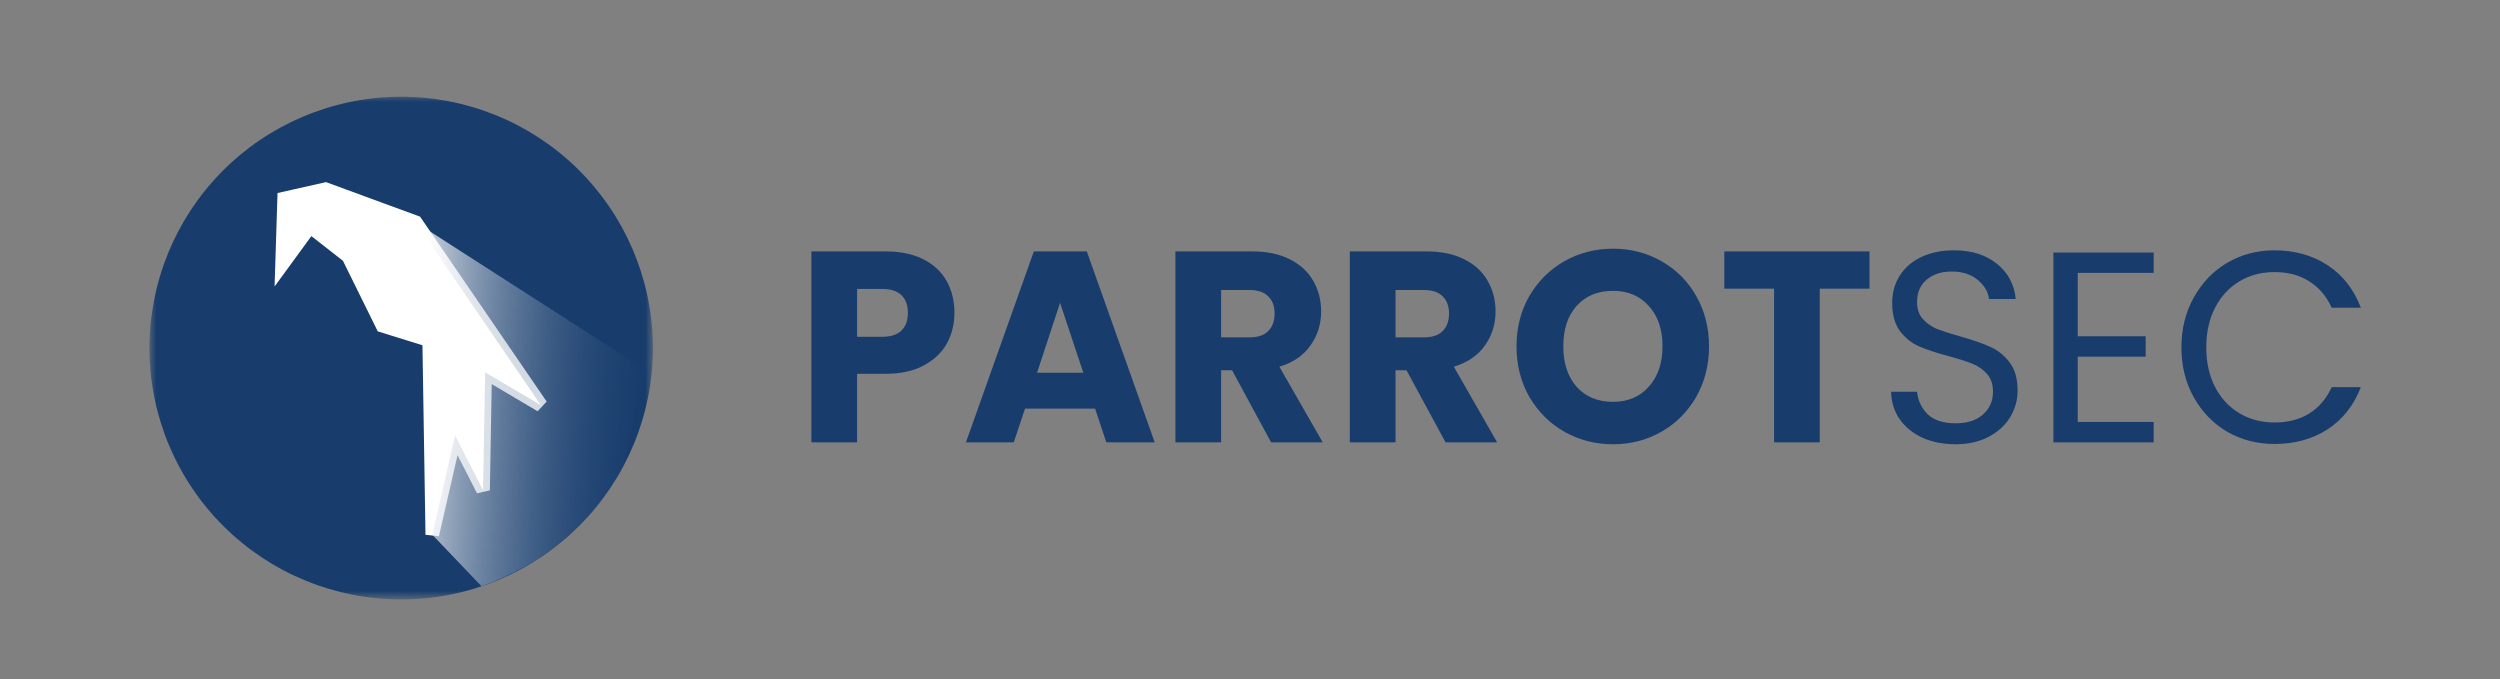
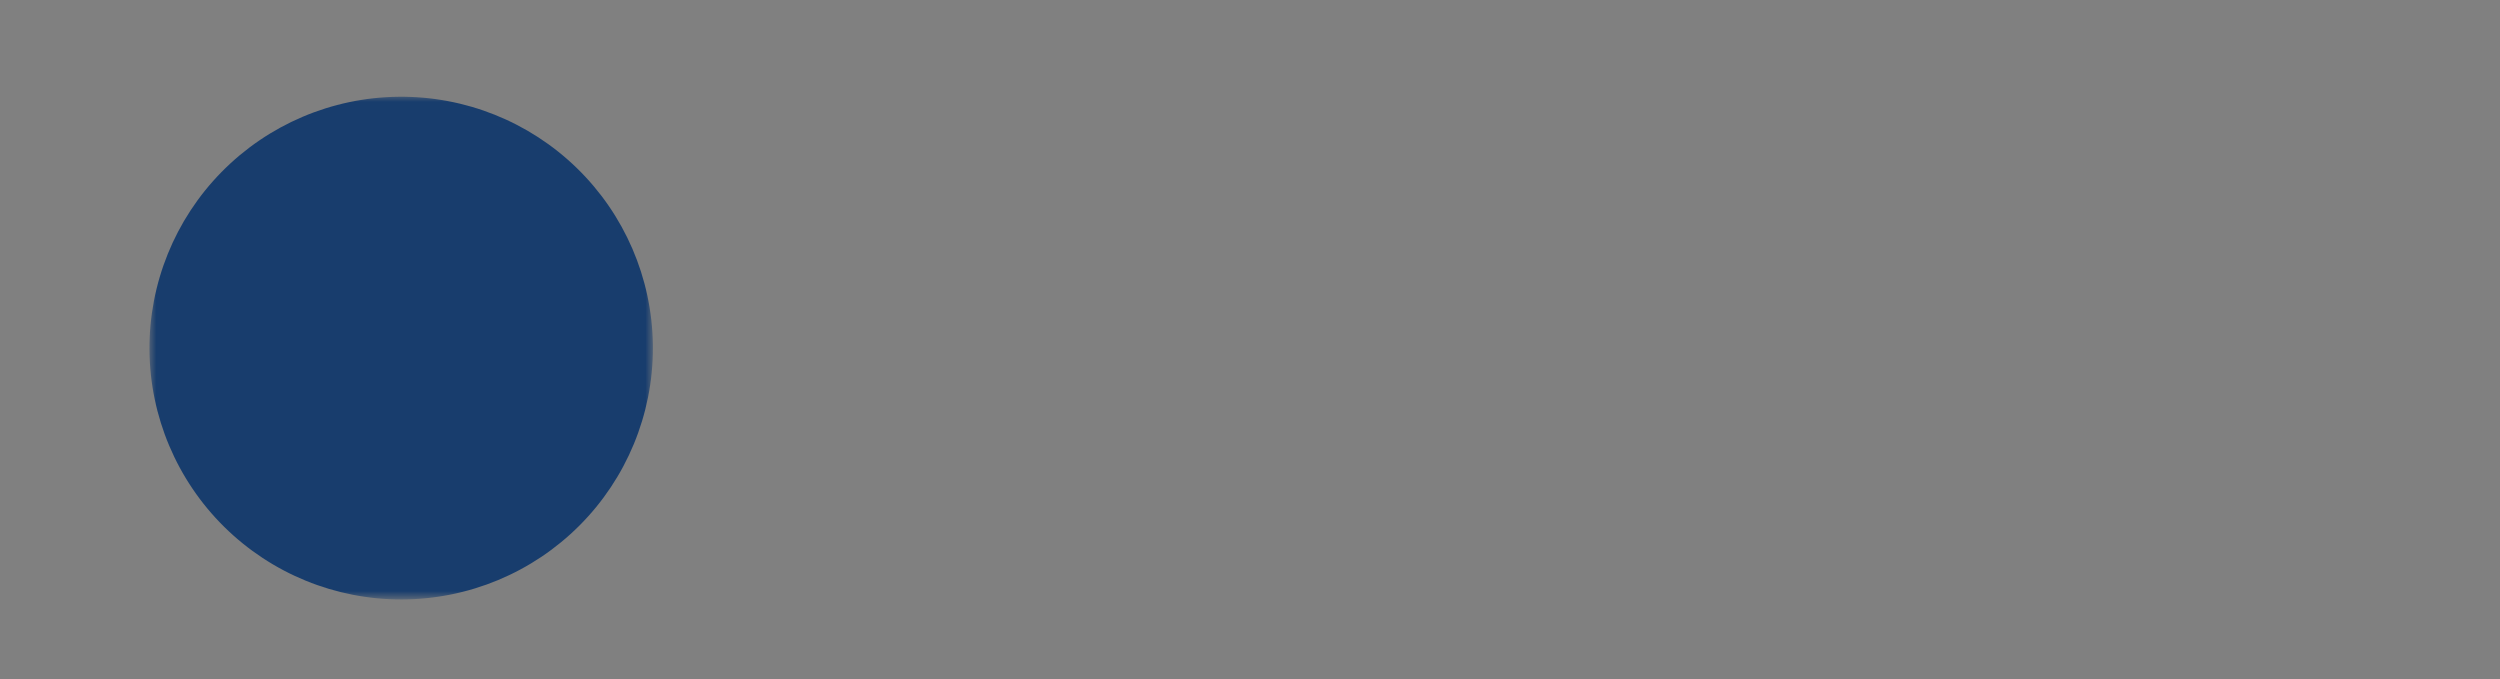
<svg xmlns="http://www.w3.org/2000/svg" width="184" height="50" viewBox="0 0 184 50" fill="none">
  <rect x="0" y="0" width="184" height="50" fill="#808080" stroke="none" />
-   <path d="M70.246 23.028C70.246 23.842 70.062 24.589 69.695 25.27C69.327 25.937 68.763 26.478 68.002 26.891C67.241 27.305 66.296 27.512 65.168 27.512H63.082V32.557H59.717V18.503H65.168C66.27 18.503 67.202 18.697 67.963 19.084C68.724 19.471 69.294 20.005 69.675 20.686C70.055 21.366 70.246 22.147 70.246 23.028ZM64.912 24.789C65.555 24.789 66.034 24.636 66.349 24.329C66.664 24.022 66.821 23.588 66.821 23.028C66.821 22.467 66.664 22.033 66.349 21.726C66.034 21.419 65.555 21.266 64.912 21.266H63.082V24.789H64.912ZM80.598 30.074H75.442L74.615 32.557H71.092L76.091 18.503H79.988L84.987 32.557H81.425L80.598 30.074ZM79.732 27.432L78.02 22.287L76.328 27.432H79.732ZM93.554 32.557L90.681 27.252H89.874V32.557H86.509V18.503H92.157C93.246 18.503 94.171 18.697 94.932 19.084C95.706 19.471 96.283 20.005 96.664 20.686C97.044 21.353 97.235 22.1 97.235 22.928C97.235 23.862 96.972 24.696 96.447 25.43C95.936 26.164 95.175 26.684 94.164 26.991L97.353 32.557H93.554ZM89.874 24.829H91.96C92.577 24.829 93.036 24.676 93.338 24.369C93.653 24.062 93.81 23.628 93.81 23.068C93.81 22.534 93.653 22.113 93.338 21.806C93.036 21.5 92.577 21.346 91.96 21.346H89.874V24.829ZM106.393 32.557L103.519 27.252H102.712V32.557H99.347V18.503H104.995C106.084 18.503 107.009 18.697 107.77 19.084C108.544 19.471 109.122 20.005 109.502 20.686C109.883 21.353 110.073 22.1 110.073 22.928C110.073 23.862 109.811 24.696 109.286 25.43C108.774 26.164 108.013 26.684 107.003 26.991L110.191 32.557H106.393ZM102.712 24.829H104.799C105.415 24.829 105.874 24.676 106.176 24.369C106.491 24.062 106.649 23.628 106.649 23.068C106.649 22.534 106.491 22.113 106.176 21.806C105.874 21.5 105.415 21.346 104.799 21.346H102.712V24.829ZM118.72 32.697C117.421 32.697 116.227 32.39 115.138 31.776C114.062 31.162 113.203 30.308 112.56 29.213C111.93 28.106 111.615 26.865 111.615 25.49C111.615 24.115 111.93 22.881 112.56 21.787C113.203 20.692 114.062 19.838 115.138 19.224C116.227 18.61 117.421 18.303 118.72 18.303C120.019 18.303 121.206 18.61 122.282 19.224C123.371 19.838 124.224 20.692 124.84 21.787C125.47 22.881 125.785 24.115 125.785 25.49C125.785 26.865 125.47 28.106 124.84 29.213C124.211 30.308 123.358 31.162 122.282 31.776C121.206 32.39 120.019 32.697 118.72 32.697ZM118.72 29.574C119.822 29.574 120.701 29.2 121.357 28.453C122.026 27.705 122.361 26.718 122.361 25.49C122.361 24.249 122.026 23.261 121.357 22.527C120.701 21.78 119.822 21.406 118.72 21.406C117.604 21.406 116.712 21.773 116.043 22.507C115.387 23.241 115.059 24.235 115.059 25.49C115.059 26.731 115.387 27.725 116.043 28.473C116.712 29.207 117.604 29.574 118.72 29.574ZM137.596 18.503V21.246H133.936V32.557H130.57V21.246H126.91V18.503H137.596ZM143.93 32.697C143.024 32.697 142.211 32.537 141.489 32.216C140.781 31.883 140.223 31.429 139.816 30.855C139.41 30.268 139.2 29.594 139.187 28.833H141.096C141.161 29.487 141.424 30.041 141.883 30.495C142.355 30.935 143.037 31.155 143.93 31.155C144.782 31.155 145.452 30.942 145.937 30.515C146.436 30.074 146.685 29.514 146.685 28.833C146.685 28.299 146.541 27.866 146.252 27.532C145.963 27.198 145.602 26.945 145.169 26.771C144.736 26.598 144.153 26.411 143.418 26.211C142.513 25.97 141.784 25.73 141.233 25.49C140.695 25.25 140.23 24.876 139.836 24.369C139.455 23.848 139.265 23.154 139.265 22.287C139.265 21.526 139.455 20.852 139.836 20.265C140.216 19.678 140.748 19.224 141.43 18.904C142.126 18.584 142.919 18.423 143.811 18.423C145.097 18.423 146.147 18.75 146.96 19.404C147.787 20.058 148.253 20.926 148.358 22.007H146.39C146.324 21.473 146.049 21.006 145.563 20.605C145.078 20.192 144.435 19.985 143.634 19.985C142.886 19.985 142.276 20.185 141.804 20.585C141.332 20.972 141.096 21.52 141.096 22.227C141.096 22.734 141.233 23.148 141.509 23.468C141.797 23.788 142.145 24.035 142.552 24.209C142.972 24.369 143.556 24.556 144.304 24.769C145.209 25.023 145.937 25.276 146.488 25.53C147.039 25.77 147.511 26.151 147.905 26.671C148.299 27.178 148.496 27.872 148.496 28.753C148.496 29.434 148.318 30.074 147.964 30.675C147.61 31.275 147.085 31.763 146.39 32.136C145.694 32.51 144.874 32.697 143.93 32.697ZM152.922 20.085V24.749H157.921V26.251H152.922V31.055H158.511V32.557H151.131V18.584H158.511V20.085H152.922ZM160.552 25.57C160.552 24.209 160.854 22.988 161.457 21.907C162.061 20.812 162.881 19.958 163.917 19.344C164.967 18.73 166.128 18.423 167.401 18.423C168.897 18.423 170.202 18.79 171.317 19.524C172.433 20.258 173.246 21.299 173.758 22.647H171.613C171.232 21.806 170.681 21.159 169.959 20.706C169.251 20.252 168.398 20.025 167.401 20.025C166.443 20.025 165.584 20.252 164.823 20.706C164.062 21.159 163.465 21.806 163.032 22.647C162.599 23.475 162.382 24.449 162.382 25.57C162.382 26.678 162.599 27.652 163.032 28.493C163.465 29.32 164.062 29.961 164.823 30.415C165.584 30.868 166.443 31.095 167.401 31.095C168.398 31.095 169.251 30.875 169.959 30.435C170.681 29.981 171.232 29.334 171.613 28.493H173.758C173.246 29.827 172.433 30.862 171.317 31.596C170.202 32.316 168.897 32.677 167.401 32.677C166.128 32.677 164.967 32.377 163.917 31.776C162.881 31.162 162.061 30.314 161.457 29.233C160.854 28.152 160.552 26.931 160.552 25.57Z" fill="#183D6D" />
  <mask id="mask0_8200_25110" style="mask-type:luminance" maskUnits="userSpaceOnUse" x="11" y="7" width="38" height="37">
    <path d="M48.053 7H11V44H48.053V7Z" fill="white" />
  </mask>
  <g mask="url(#mask0_8200_25110)">
    <path d="M48.053 25.62C48.053 30.515 46.111 35.21 42.651 38.677C39.191 42.145 34.497 44.102 29.595 44.12C24.693 44.138 19.984 42.216 16.499 38.774C13.014 35.332 11.037 30.651 11.001 25.757C10.964 20.862 12.872 16.153 16.306 12.66C19.74 9.167 24.42 7.175 29.322 7.121C34.223 7.067 38.946 8.955 42.456 12.371C45.967 15.787 47.979 20.453 48.051 25.347" fill="#183D6D" />
-     <path d="M20.913 14.61L20.76 19.483L22.819 16.665L25.64 18.873L28.156 23.975L31.587 25.041L31.816 39.355L33.494 32.046L35.553 36.081L35.705 27.401L39.822 29.838L30.596 16.361L23.962 13.924L20.913 14.61Z" fill="white" stroke="white" />
-     <path opacity="0.762" d="M30.596 16.361L39.822 29.837L35.705 27.401L35.552 36.081L33.494 32.046L31.816 39.355L35.439 43.147C39.99 41.498 41.888 39.277 42.224 39.083C42.693 38.656 43.552 37.798 44.205 36.892C44.722 36.176 45.824 34.487 45.91 34.104C55.407 -8.416 47.139 31.155 48.021 27.55L30.596 16.361Z" fill="url(#paint0_linear_8200_25110)" />
  </g>
  <defs>
    <linearGradient id="paint0_linear_8200_25110" x1="30.596" y1="30.273" x2="48.262" y2="31.272" gradientUnits="userSpaceOnUse">
      <stop stop-color="white" />
      <stop offset="1" stop-color="#183D6D" stop-opacity="0" />
    </linearGradient>
  </defs>
</svg>